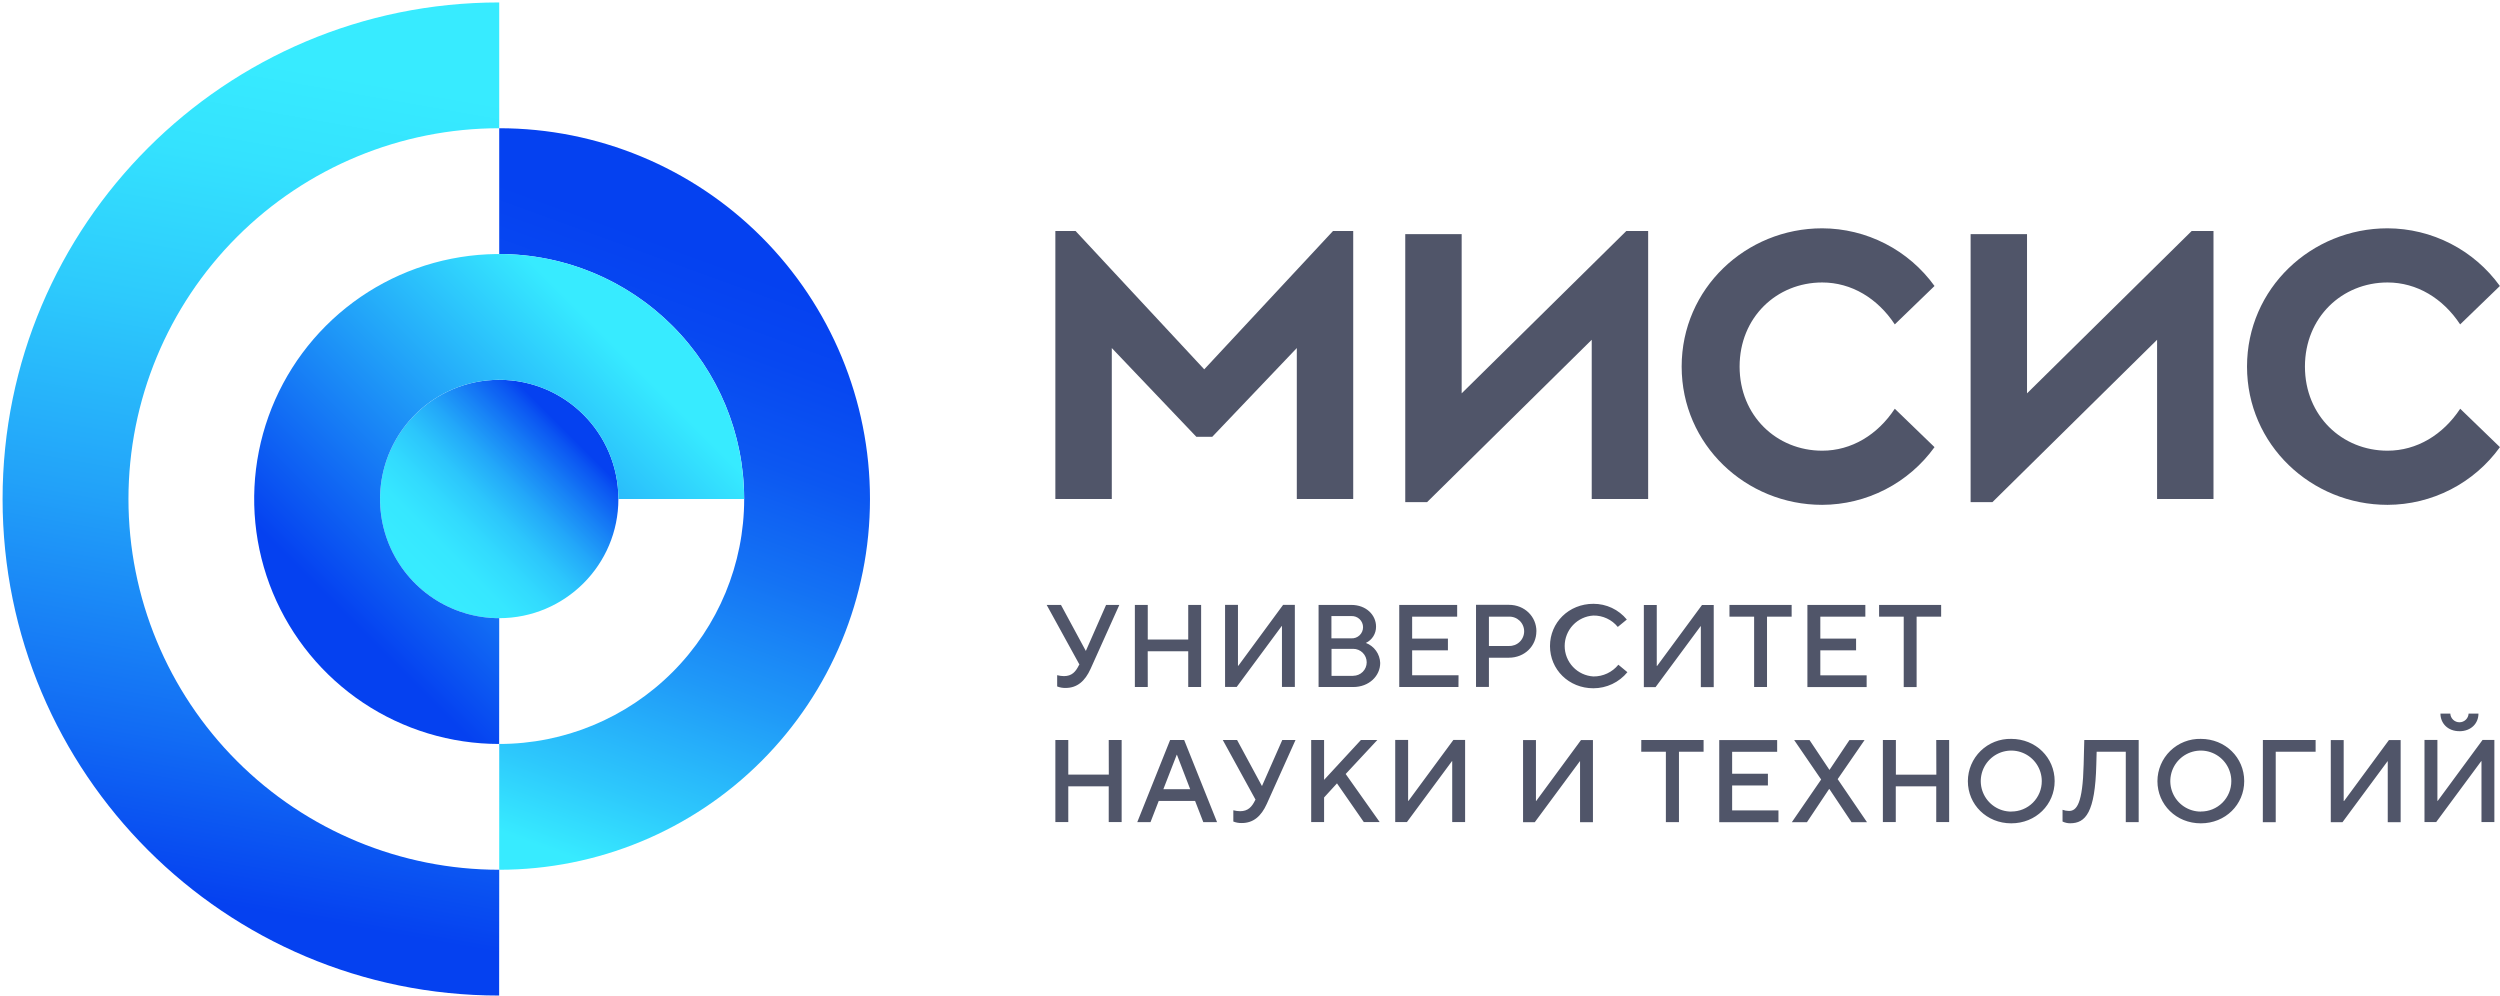
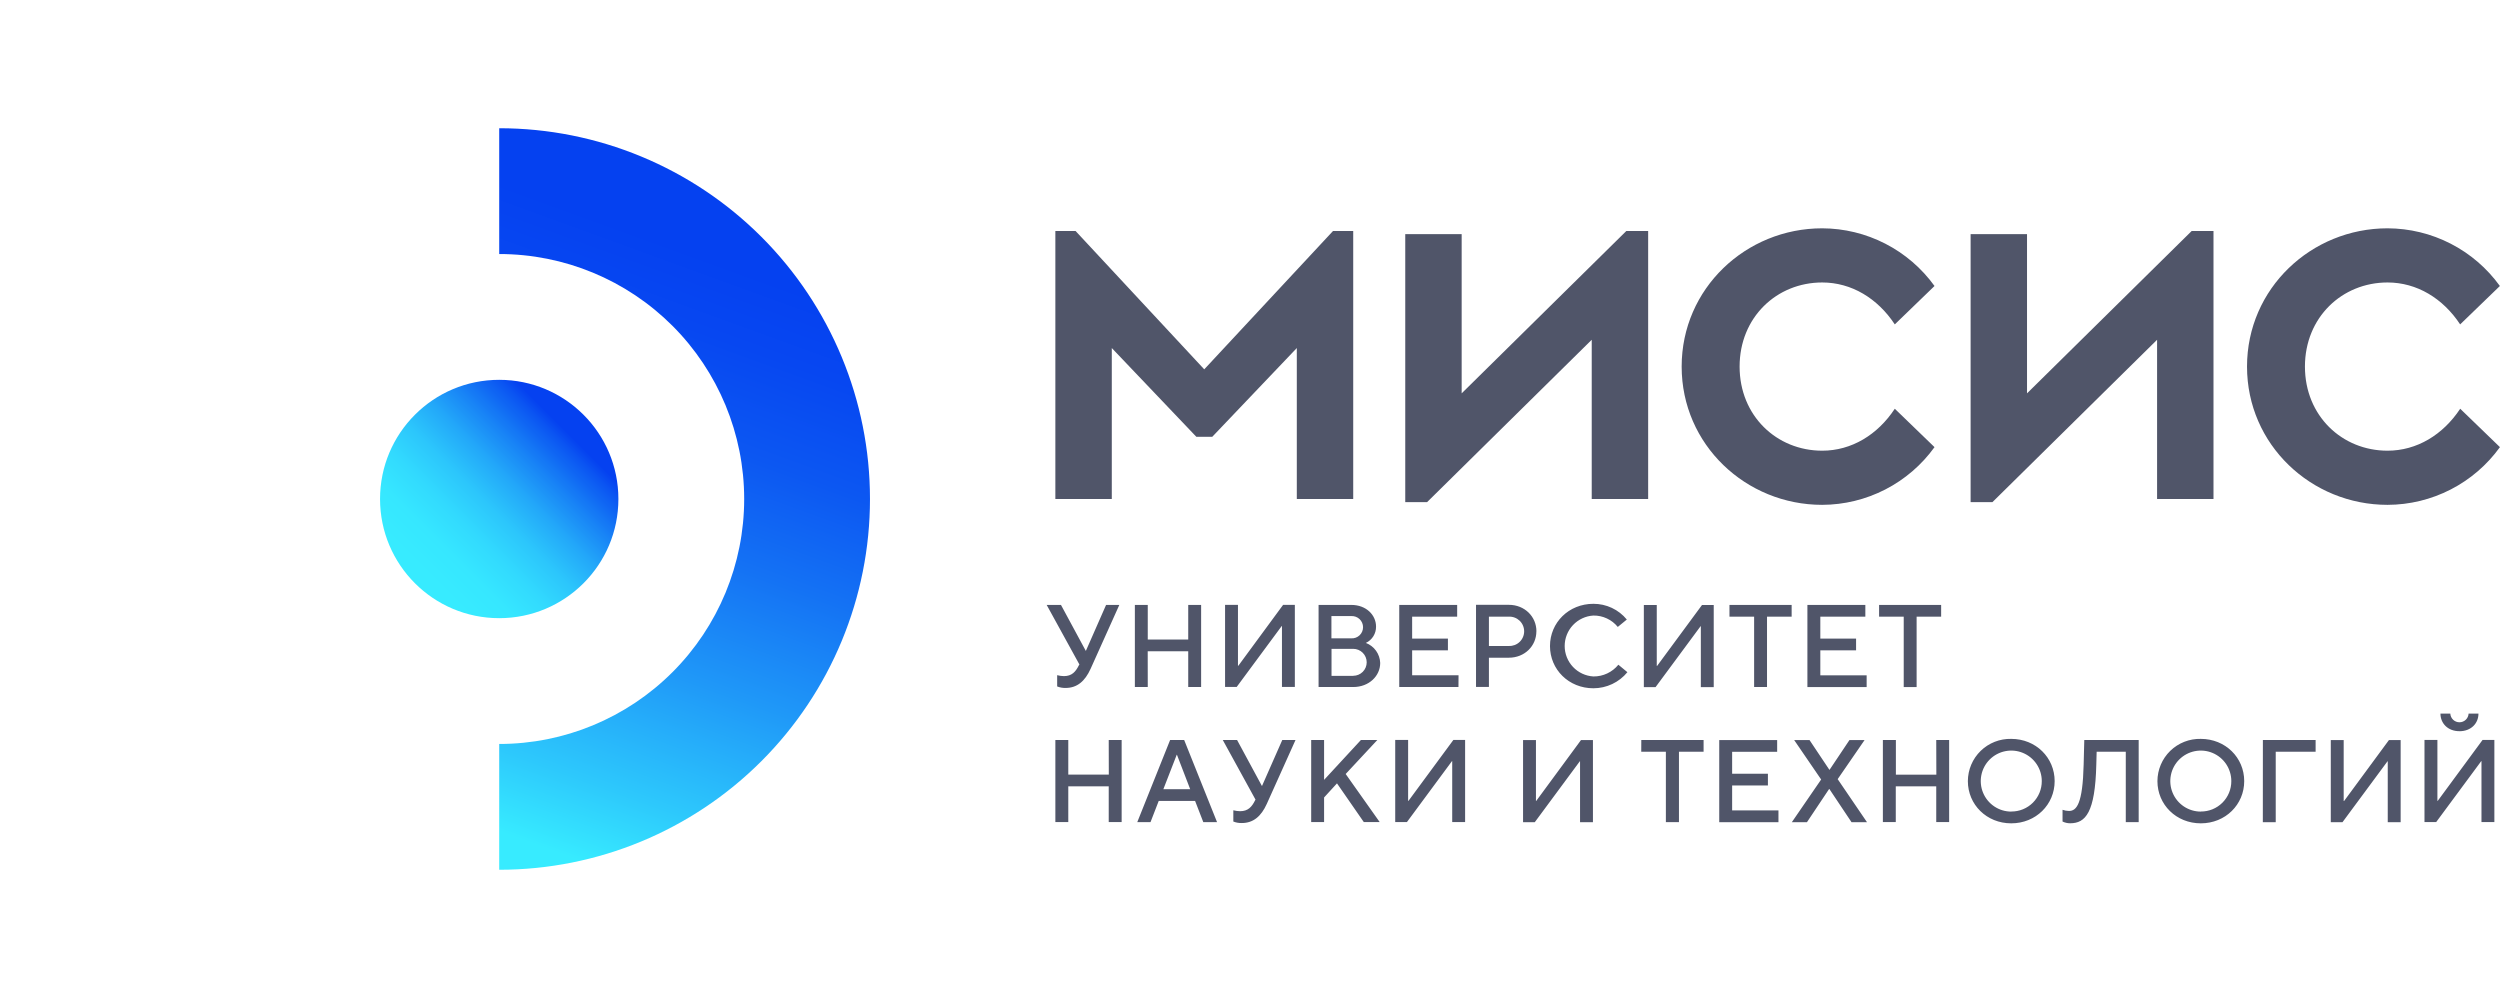
<svg xmlns="http://www.w3.org/2000/svg" width="944" height="376" viewBox="0 0 944 376" fill="none">
-   <path d="M188.505 328.422C151.374 328.422 115.765 313.672 89.51 287.417C63.255 261.162 48.505 225.552 48.505 188.422C48.505 151.292 63.255 115.682 89.51 89.427C115.765 63.172 151.374 48.422 188.505 48.422V0.922C84.975 0.922 0.975 84.862 0.975 188.422C0.975 291.982 84.925 375.922 188.475 375.922L188.505 328.422Z" fill="url(#paint0_linear_5997_439)" />
  <path d="M188.504 233.422C213.357 233.422 233.504 213.275 233.504 188.422C233.504 163.569 213.357 143.422 188.504 143.422C163.651 143.422 143.504 163.569 143.504 188.422C143.504 213.275 163.651 233.422 188.504 233.422Z" fill="url(#paint1_linear_5997_439)" />
  <path d="M188.504 48.422V95.922C213.036 95.922 236.564 105.667 253.911 123.014C271.258 140.362 281.004 163.889 281.004 188.422C281.004 212.954 271.258 236.482 253.911 253.829C236.564 271.176 213.036 280.922 188.504 280.922V328.422C225.634 328.422 261.244 313.672 287.499 287.417C313.754 261.162 328.504 225.552 328.504 188.422C328.504 151.292 313.754 115.682 287.499 89.427C261.244 63.172 225.634 48.422 188.504 48.422V48.422Z" fill="url(#paint2_linear_5997_439)" />
-   <path d="M188.505 233.422C179.604 233.422 170.904 230.783 163.504 225.838C156.104 220.893 150.336 213.865 146.93 205.643C143.524 197.42 142.633 188.372 144.369 179.643C146.106 170.914 150.391 162.895 156.685 156.602C162.978 150.309 170.996 146.023 179.726 144.287C188.455 142.55 197.503 143.441 205.725 146.847C213.948 150.253 220.976 156.021 225.921 163.421C230.865 170.821 233.505 179.522 233.505 188.422H280.975C280.975 170.127 275.55 152.243 265.386 137.032C255.222 121.82 240.775 109.964 223.873 102.963C206.971 95.962 188.372 94.13 170.429 97.699C152.486 101.268 136.004 110.078 123.067 123.015C110.131 135.951 101.321 152.433 97.752 170.376C94.183 188.319 96.015 206.918 103.016 223.82C110.017 240.722 121.873 255.169 137.084 265.333C152.296 275.497 170.18 280.922 188.475 280.922L188.505 233.422Z" fill="url(#paint3_linear_5997_439)" />
  <path d="M454.724 139.461L406.144 87.231H398.504V188.421H419.814V131.421L451.744 164.941H457.744L489.674 131.421V188.421H510.974V87.231H503.344L454.724 139.461ZM551.924 148.531V88.421H530.624V189.601H538.874L601.034 128.301V188.421H622.344V87.231H614.094L551.924 148.531ZM688.064 106.661C699.134 106.661 708.994 112.661 715.474 122.491L730.474 107.991C725.624 101.27 719.252 95.793 711.879 92.007C704.506 88.221 696.342 86.235 688.054 86.211C659.264 86.211 634.994 108.911 634.994 138.421C634.994 167.931 659.264 190.631 688.054 190.631C696.343 190.605 704.507 188.617 711.88 184.829C719.253 181.042 725.625 175.563 730.474 168.841L715.474 154.341C708.994 164.181 699.134 170.181 688.064 170.181C670.864 170.181 656.874 157.001 656.874 138.421C656.874 119.841 670.864 106.661 688.064 106.661ZM765.404 148.531V88.421H744.104V189.601H752.344L814.514 128.301V188.421H835.814V87.231H827.574L765.404 148.531ZM901.534 170.181C884.334 170.181 870.344 157.001 870.344 138.421C870.344 119.841 884.344 106.661 901.534 106.661C912.604 106.661 922.474 112.661 928.954 122.491L943.954 107.991C939.105 101.269 932.734 95.79 925.36 92.005C917.987 88.219 909.822 86.234 901.534 86.211C872.744 86.211 848.474 108.911 848.474 138.421C848.474 167.931 872.744 190.631 901.534 190.631C909.826 190.609 917.996 188.624 925.372 184.836C932.749 181.049 939.124 175.567 943.974 168.841L928.974 154.341C922.474 164.181 912.604 170.181 901.534 170.181V170.181Z" fill="#505569" />
  <path d="M625.725 251.45H625.595V228.45H620.715V259.45H625.145L642.145 236.45H642.235V259.45H647.105V228.45H642.675L625.725 251.45ZM653.045 232.85H662.355V259.42H667.225V232.85H676.525V228.42H653.045V232.85ZM601.665 255.43C598.732 255.257 595.976 253.97 593.961 251.833C591.946 249.695 590.823 246.868 590.823 243.93C590.823 240.992 591.946 238.166 593.961 236.028C595.976 233.89 598.732 232.603 601.665 232.43C603.425 232.406 605.167 232.78 606.762 233.525C608.357 234.269 609.763 235.365 610.875 236.73L614.285 233.94C612.755 232.074 610.829 230.572 608.646 229.544C606.462 228.517 604.078 227.989 601.665 228C592.365 228 585.275 235.09 585.275 243.95C585.275 252.81 592.365 259.89 601.665 259.89C604.12 259.891 606.546 259.346 608.766 258.297C610.986 257.247 612.946 255.718 614.505 253.82L611.095 251C609.957 252.4 608.518 253.525 606.885 254.292C605.253 255.059 603.468 255.448 601.665 255.43V255.43ZM515.745 242.77C516.911 242.222 517.894 241.35 518.577 240.257C519.26 239.165 519.613 237.898 519.595 236.61C519.595 232.18 515.825 228.42 510.295 228.42H497.895V259.42H510.975C516.975 259.42 521.165 255.21 521.165 250.34C521.111 248.684 520.567 247.081 519.603 245.733C518.638 244.386 517.295 243.355 515.745 242.77V242.77ZM502.745 232.63H510.275C510.844 232.602 511.413 232.691 511.948 232.889C512.482 233.088 512.97 233.393 513.383 233.787C513.796 234.18 514.125 234.653 514.349 235.177C514.574 235.701 514.69 236.265 514.69 236.835C514.69 237.405 514.574 237.97 514.349 238.494C514.125 239.018 513.796 239.491 513.383 239.884C512.97 240.277 512.482 240.582 511.948 240.781C511.413 240.98 510.844 241.068 510.275 241.04H502.745V232.63ZM510.975 255.21H502.785V245H510.975C512.325 245 513.619 245.536 514.574 246.491C515.528 247.446 516.065 248.74 516.065 250.09C516.065 251.44 515.528 252.735 514.574 253.689C513.619 254.644 512.325 255.18 510.975 255.18V255.21ZM580.155 238.38C580.155 232.85 575.725 228.38 569.745 228.38H557.345V259.38H562.215V248.35H569.745C575.705 248.35 580.135 243.92 580.135 238.38H580.155ZM569.745 243.92H562.215V232.85H569.745C570.491 232.818 571.237 232.938 571.936 233.202C572.635 233.466 573.274 233.868 573.813 234.385C574.353 234.903 574.782 235.523 575.075 236.211C575.369 236.898 575.52 237.638 575.52 238.385C575.52 239.133 575.369 239.872 575.075 240.559C574.782 241.247 574.353 241.868 573.813 242.385C573.274 242.902 572.635 243.305 571.936 243.568C571.237 243.832 570.491 243.952 569.745 243.92V243.92ZM550.745 254.99H533.225V245.56H546.735V241.13H533.225V232.85H550.225V228.42H528.355V259.42H550.715L550.745 254.99ZM483.975 236.39H484.065V259.39H488.935V228.39H484.505L467.595 251.39H467.455V228.39H462.585V259.39H466.975L483.975 236.39ZM407.375 251.23C406.175 253.66 404.715 255.3 401.755 255.3C400.887 255.293 400.023 255.176 399.185 254.95V259.2C400.195 259.603 401.277 259.797 402.365 259.77C406.705 259.77 409.675 257.25 411.805 252.55L422.655 228.42H417.655L410.045 245.73H409.975L400.625 228.42H395.225L407.585 250.92L407.375 251.23ZM433.375 245.91H448.675V259.42H453.545V228.42H448.675V241.48H433.395V228.42H428.525V259.42H433.395L433.375 245.91ZM704.845 255H687.355V245.57H700.855V241.14H687.355V232.86H704.355V228.43H682.475V259.43H704.845V255ZM718.845 259.43H723.715V232.85H732.975V228.42H709.545V232.85H718.845V259.43ZM520.075 279.43H513.875L499.975 294.48V279.42H495.105V310.42H499.975V301.12L504.845 295.8L514.975 310.42H520.975L508.125 292.26L520.075 279.43ZM476.555 296.74H476.475L467.125 279.43H461.725L474.075 301.93L473.905 302.24C472.705 304.67 471.245 306.31 468.275 306.31C467.407 306.302 466.543 306.184 465.705 305.96V310.21C466.719 310.614 467.804 310.808 468.895 310.78C473.235 310.78 476.205 308.26 478.335 303.56L489.185 279.43H484.185L476.555 296.74ZM928.685 276.11C933.115 276.11 935.865 273.11 935.865 269.46H932.145C932.097 270.344 931.712 271.177 931.07 271.786C930.427 272.395 929.575 272.734 928.69 272.734C927.804 272.734 926.952 272.395 926.31 271.786C925.667 271.177 925.282 270.344 925.235 269.46H921.515C921.515 273.09 924.255 276.1 928.685 276.1V276.11ZM418.685 292.49H403.385V279.42H398.505V310.42H403.385V296.91H418.655V310.42H423.535V279.42H418.655L418.685 292.49ZM441.835 279.43L429.435 310.43H434.435L437.535 302.43H451.265L454.365 310.43H459.555L447.145 279.43H441.835ZM439.285 298L444.335 285H444.415L449.415 298H439.285ZM937.415 279.4L920.495 302.4H920.365V279.4H915.485V310.4H919.915L936.915 287.4H937.005V310.4H941.875V279.4H937.415ZM531.845 302.4H531.705V279.4H526.835V310.4H531.265L548.265 287.4H548.355V310.4H553.225V279.4H548.795L531.845 302.4ZM831.025 279C828.896 278.95 826.778 279.324 824.797 280.103C822.815 280.881 821.008 282.047 819.482 283.532C817.957 285.018 816.743 286.793 815.912 288.754C815.082 290.714 814.651 292.821 814.645 294.95C814.645 303.81 821.725 310.89 831.025 310.89C840.325 310.89 847.415 303.81 847.415 294.95C847.415 286.09 840.325 279 831.025 279ZM831.025 306.46C828.746 306.46 826.518 305.784 824.623 304.518C822.729 303.252 821.252 301.452 820.381 299.346C819.509 297.241 819.281 294.924 819.727 292.689C820.172 290.454 821.27 288.401 822.882 286.791C824.494 285.18 826.548 284.084 828.783 283.64C831.019 283.197 833.335 283.426 835.44 284.3C837.545 285.173 839.343 286.652 840.608 288.547C841.873 290.443 842.547 292.671 842.545 294.95C842.551 296.463 842.258 297.962 841.68 299.361C841.103 300.759 840.254 302.029 839.183 303.097C838.111 304.165 836.838 305.009 835.438 305.581C834.037 306.154 832.537 306.442 831.025 306.43V306.46ZM759.445 279C757.316 278.95 755.199 279.324 753.217 280.103C751.235 280.881 749.428 282.047 747.902 283.532C746.377 285.018 745.163 286.793 744.332 288.754C743.502 290.714 743.071 292.821 743.065 294.95C743.065 303.81 750.145 310.89 759.445 310.89C768.745 310.89 775.835 303.81 775.835 294.95C775.835 286.09 768.745 279 759.445 279ZM759.445 306.46C757.167 306.458 754.942 305.781 753.049 304.515C751.157 303.249 749.682 301.45 748.811 299.346C747.94 297.242 747.712 294.927 748.156 292.694C748.6 290.46 749.696 288.409 751.305 286.798C752.915 285.187 754.966 284.089 757.199 283.643C759.432 283.197 761.747 283.423 763.852 284.292C765.956 285.161 767.756 286.635 769.024 288.527C770.292 290.418 770.971 292.643 770.975 294.92C770.985 296.436 770.694 297.94 770.118 299.342C769.542 300.745 768.693 302.019 767.62 303.09C766.547 304.161 765.272 305.008 763.868 305.582C762.464 306.155 760.961 306.443 759.445 306.43V306.46ZM854.445 310.46H859.315V283.85H874.375V279.42H854.465L854.445 310.46ZM885.125 302.46H884.975V279.46H880.105V310.46H884.525L901.525 287.46H901.615V310.46H906.485V279.46H902.055L885.125 302.46ZM786.785 288.73C786.425 303.56 784.125 306.22 781.245 306.22C780.416 306.207 779.595 306.058 778.815 305.78V310.21C779.709 310.645 780.69 310.871 781.685 310.87C787.495 310.87 791.125 306.87 791.565 288.73L791.695 283.86H802.695V310.43H807.565V279.43H787.025L786.785 288.73ZM619.735 283.86H629.035V310.43H633.975V283.85H643.275V279.42H619.755L619.735 283.86ZM580.055 302.46H579.975V279.46H575.105V310.46H579.535L596.535 287.46H596.625V310.46H601.495V279.46H596.975L580.055 302.46ZM704.055 279.46H698.345L690.855 290.66H690.765L683.285 279.46H677.485L687.665 294.34L676.595 310.46H682.305L690.675 297.92H690.765L699.135 310.46H704.975L693.905 294.2L704.055 279.46ZM654.055 296.6H667.565V292.17H654.055V283.89H671.055V279.46H649.185V310.46H671.545V306H654.055V296.6ZM731.165 292.52H715.885V279.42H710.975V310.42H715.845V296.91H731.125V310.42H735.995V279.42H731.125L731.165 292.52Z" fill="#505569" />
  <defs>
    <linearGradient id="paint0_linear_5997_439" x1="79.635" y1="359.642" x2="144.265" y2="-6.878" gradientUnits="userSpaceOnUse">
      <stop offset="0.05" stop-color="#0541F0" />
      <stop offset="0.21" stop-color="#126CF4" />
      <stop offset="0.44" stop-color="#22A2F9" />
      <stop offset="0.64" stop-color="#2DCAFC" />
      <stop offset="0.8" stop-color="#34E2FE" />
      <stop offset="0.9" stop-color="#37EBFF" />
    </linearGradient>
    <linearGradient id="paint1_linear_5997_439" x1="156.684" y1="220.242" x2="220.324" y2="156.602" gradientUnits="userSpaceOnUse">
      <stop offset="0.06" stop-color="#37EBFF" />
      <stop offset="0.19" stop-color="#36E7FF" />
      <stop offset="0.32" stop-color="#32DAFE" />
      <stop offset="0.45" stop-color="#2CC6FC" />
      <stop offset="0.58" stop-color="#23A9F9" />
      <stop offset="0.71" stop-color="#1883F6" />
      <stop offset="0.85" stop-color="#0B56F2" />
      <stop offset="0.9" stop-color="#0541F0" />
    </linearGradient>
    <linearGradient id="paint2_linear_5997_439" x1="186.814" y1="327.802" x2="279.704" y2="72.582" gradientUnits="userSpaceOnUse">
      <stop offset="0.05" stop-color="#37EBFF" />
      <stop offset="0.16" stop-color="#2DC8FC" />
      <stop offset="0.34" stop-color="#1F98F8" />
      <stop offset="0.51" stop-color="#1472F4" />
      <stop offset="0.66" stop-color="#0C57F2" />
      <stop offset="0.8" stop-color="#0747F1" />
      <stop offset="0.9" stop-color="#0541F0" />
    </linearGradient>
    <linearGradient id="paint3_linear_5997_439" x1="113.525" y1="244.252" x2="244.335" y2="113.432" gradientUnits="userSpaceOnUse">
      <stop offset="0.11" stop-color="#0541F0" />
      <stop offset="0.89" stop-color="#37EBFF" />
    </linearGradient>
  </defs>
</svg>